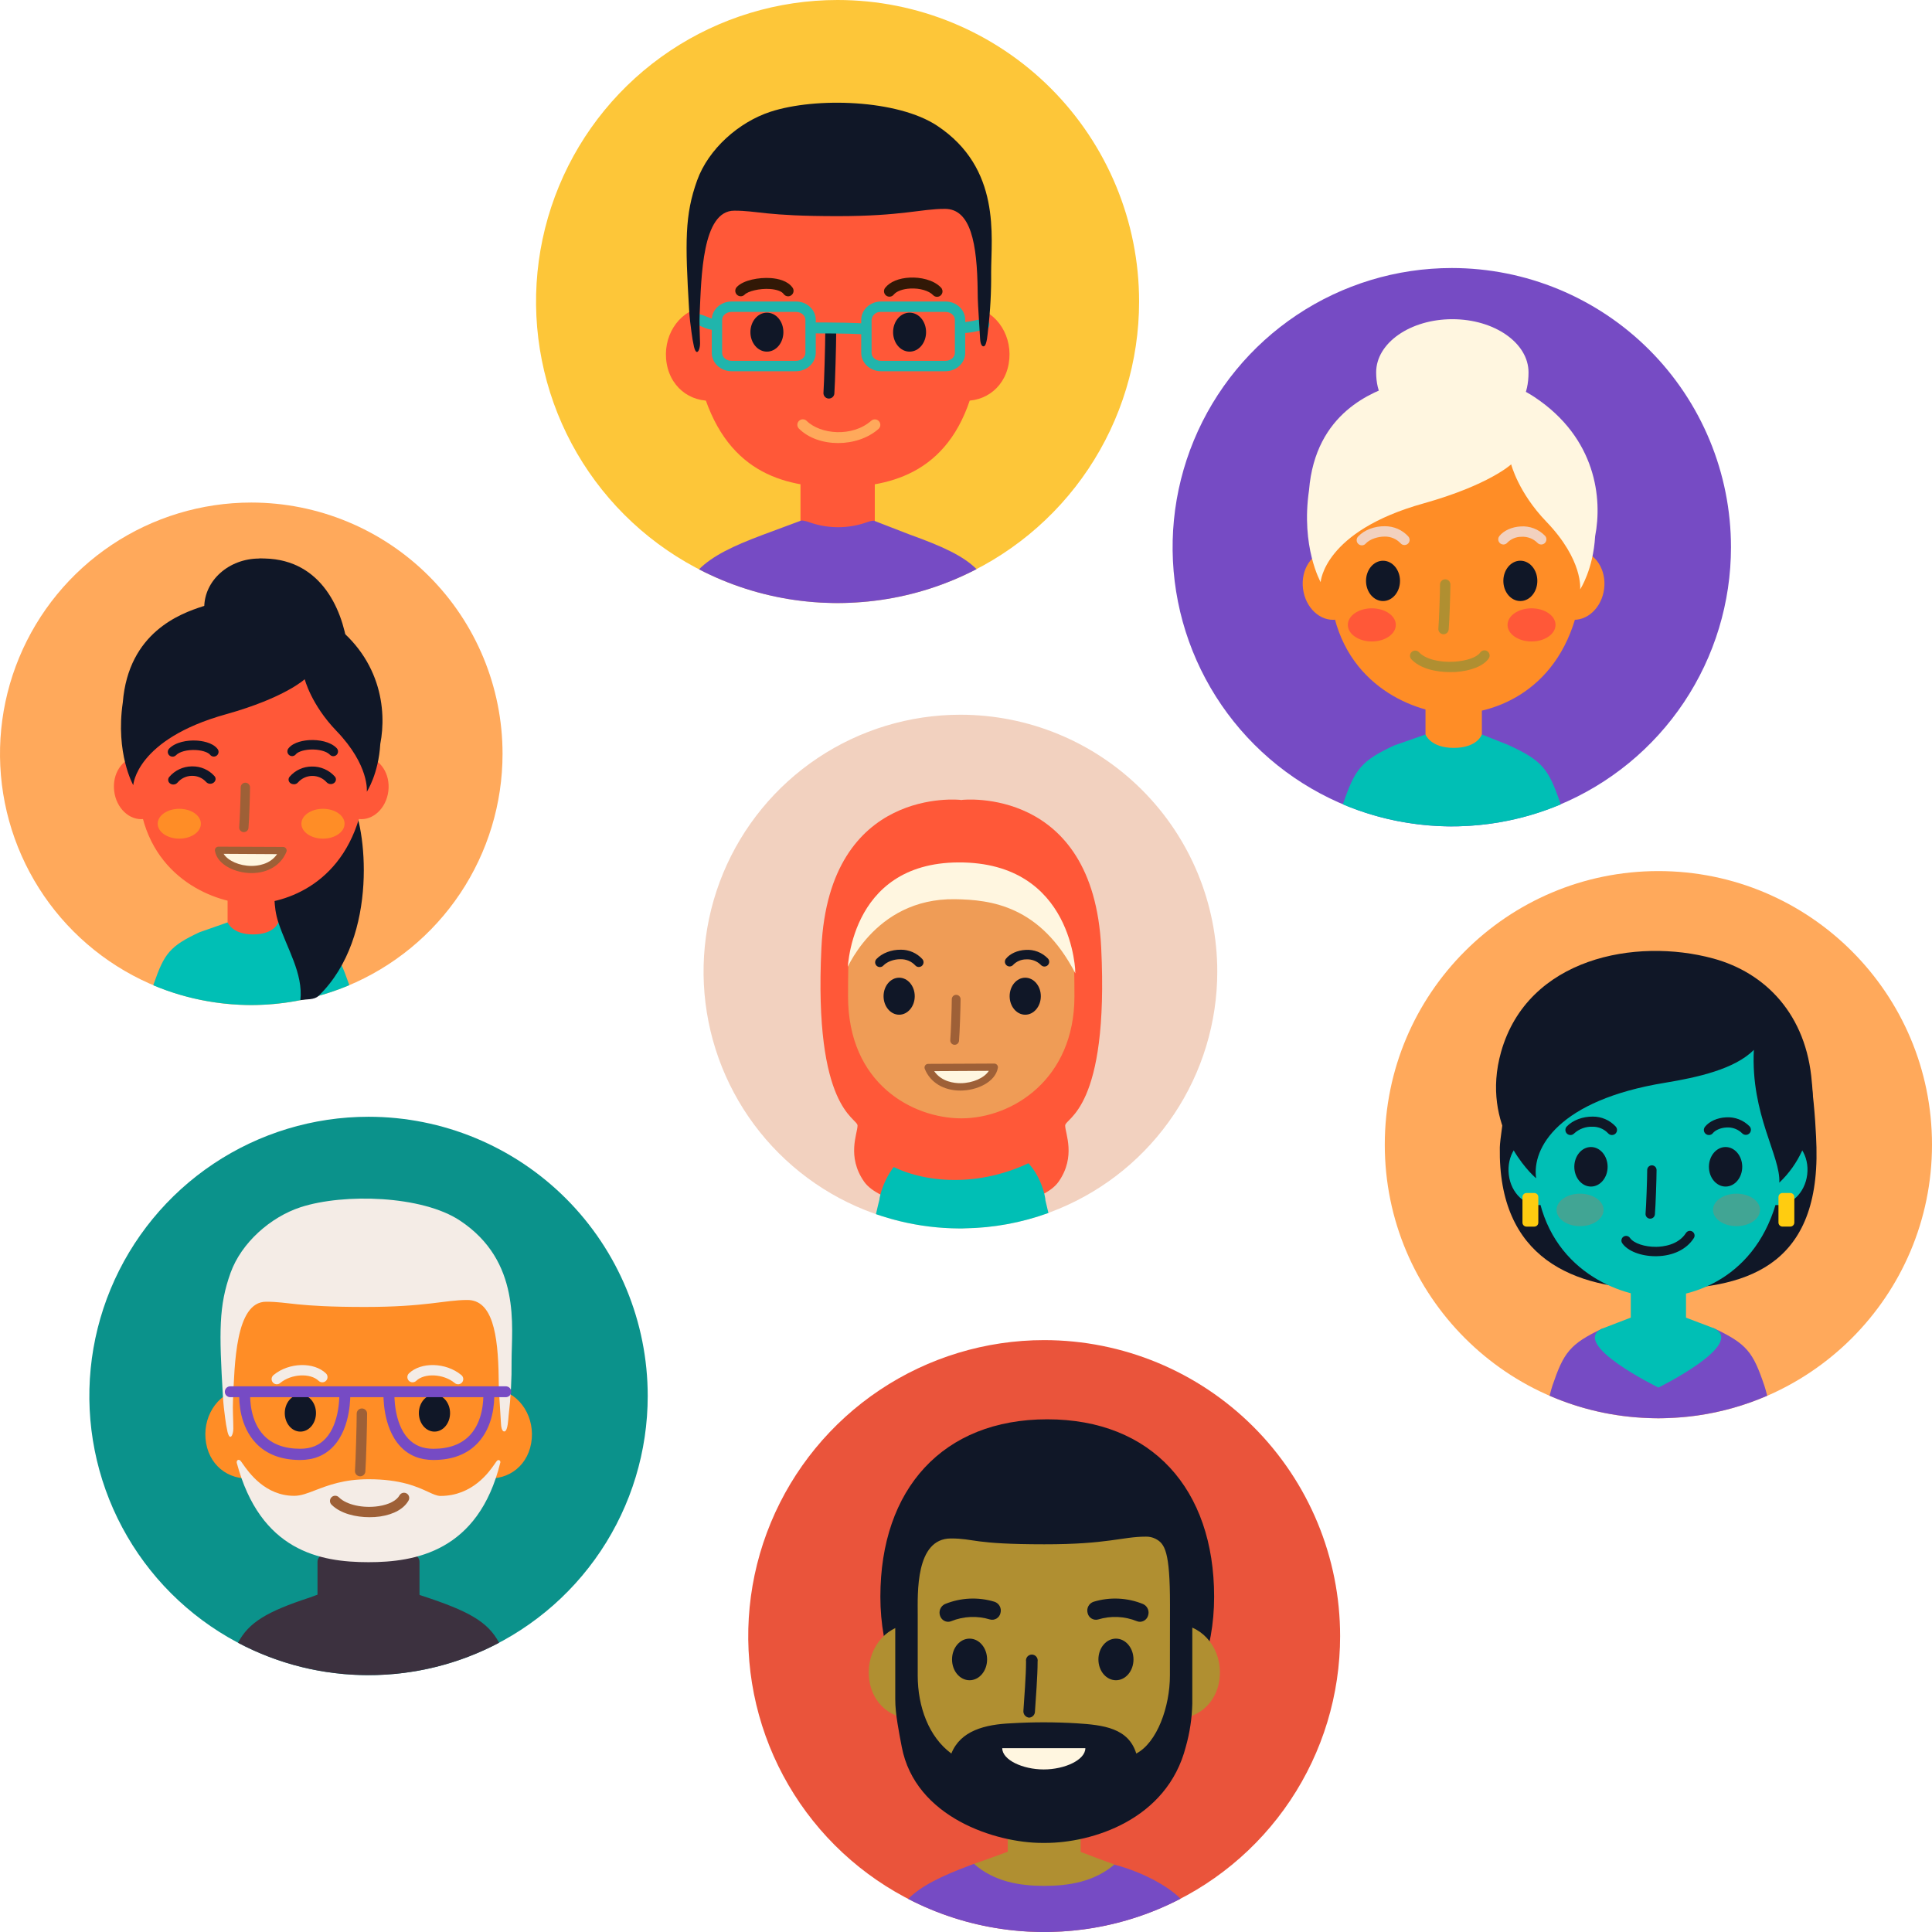
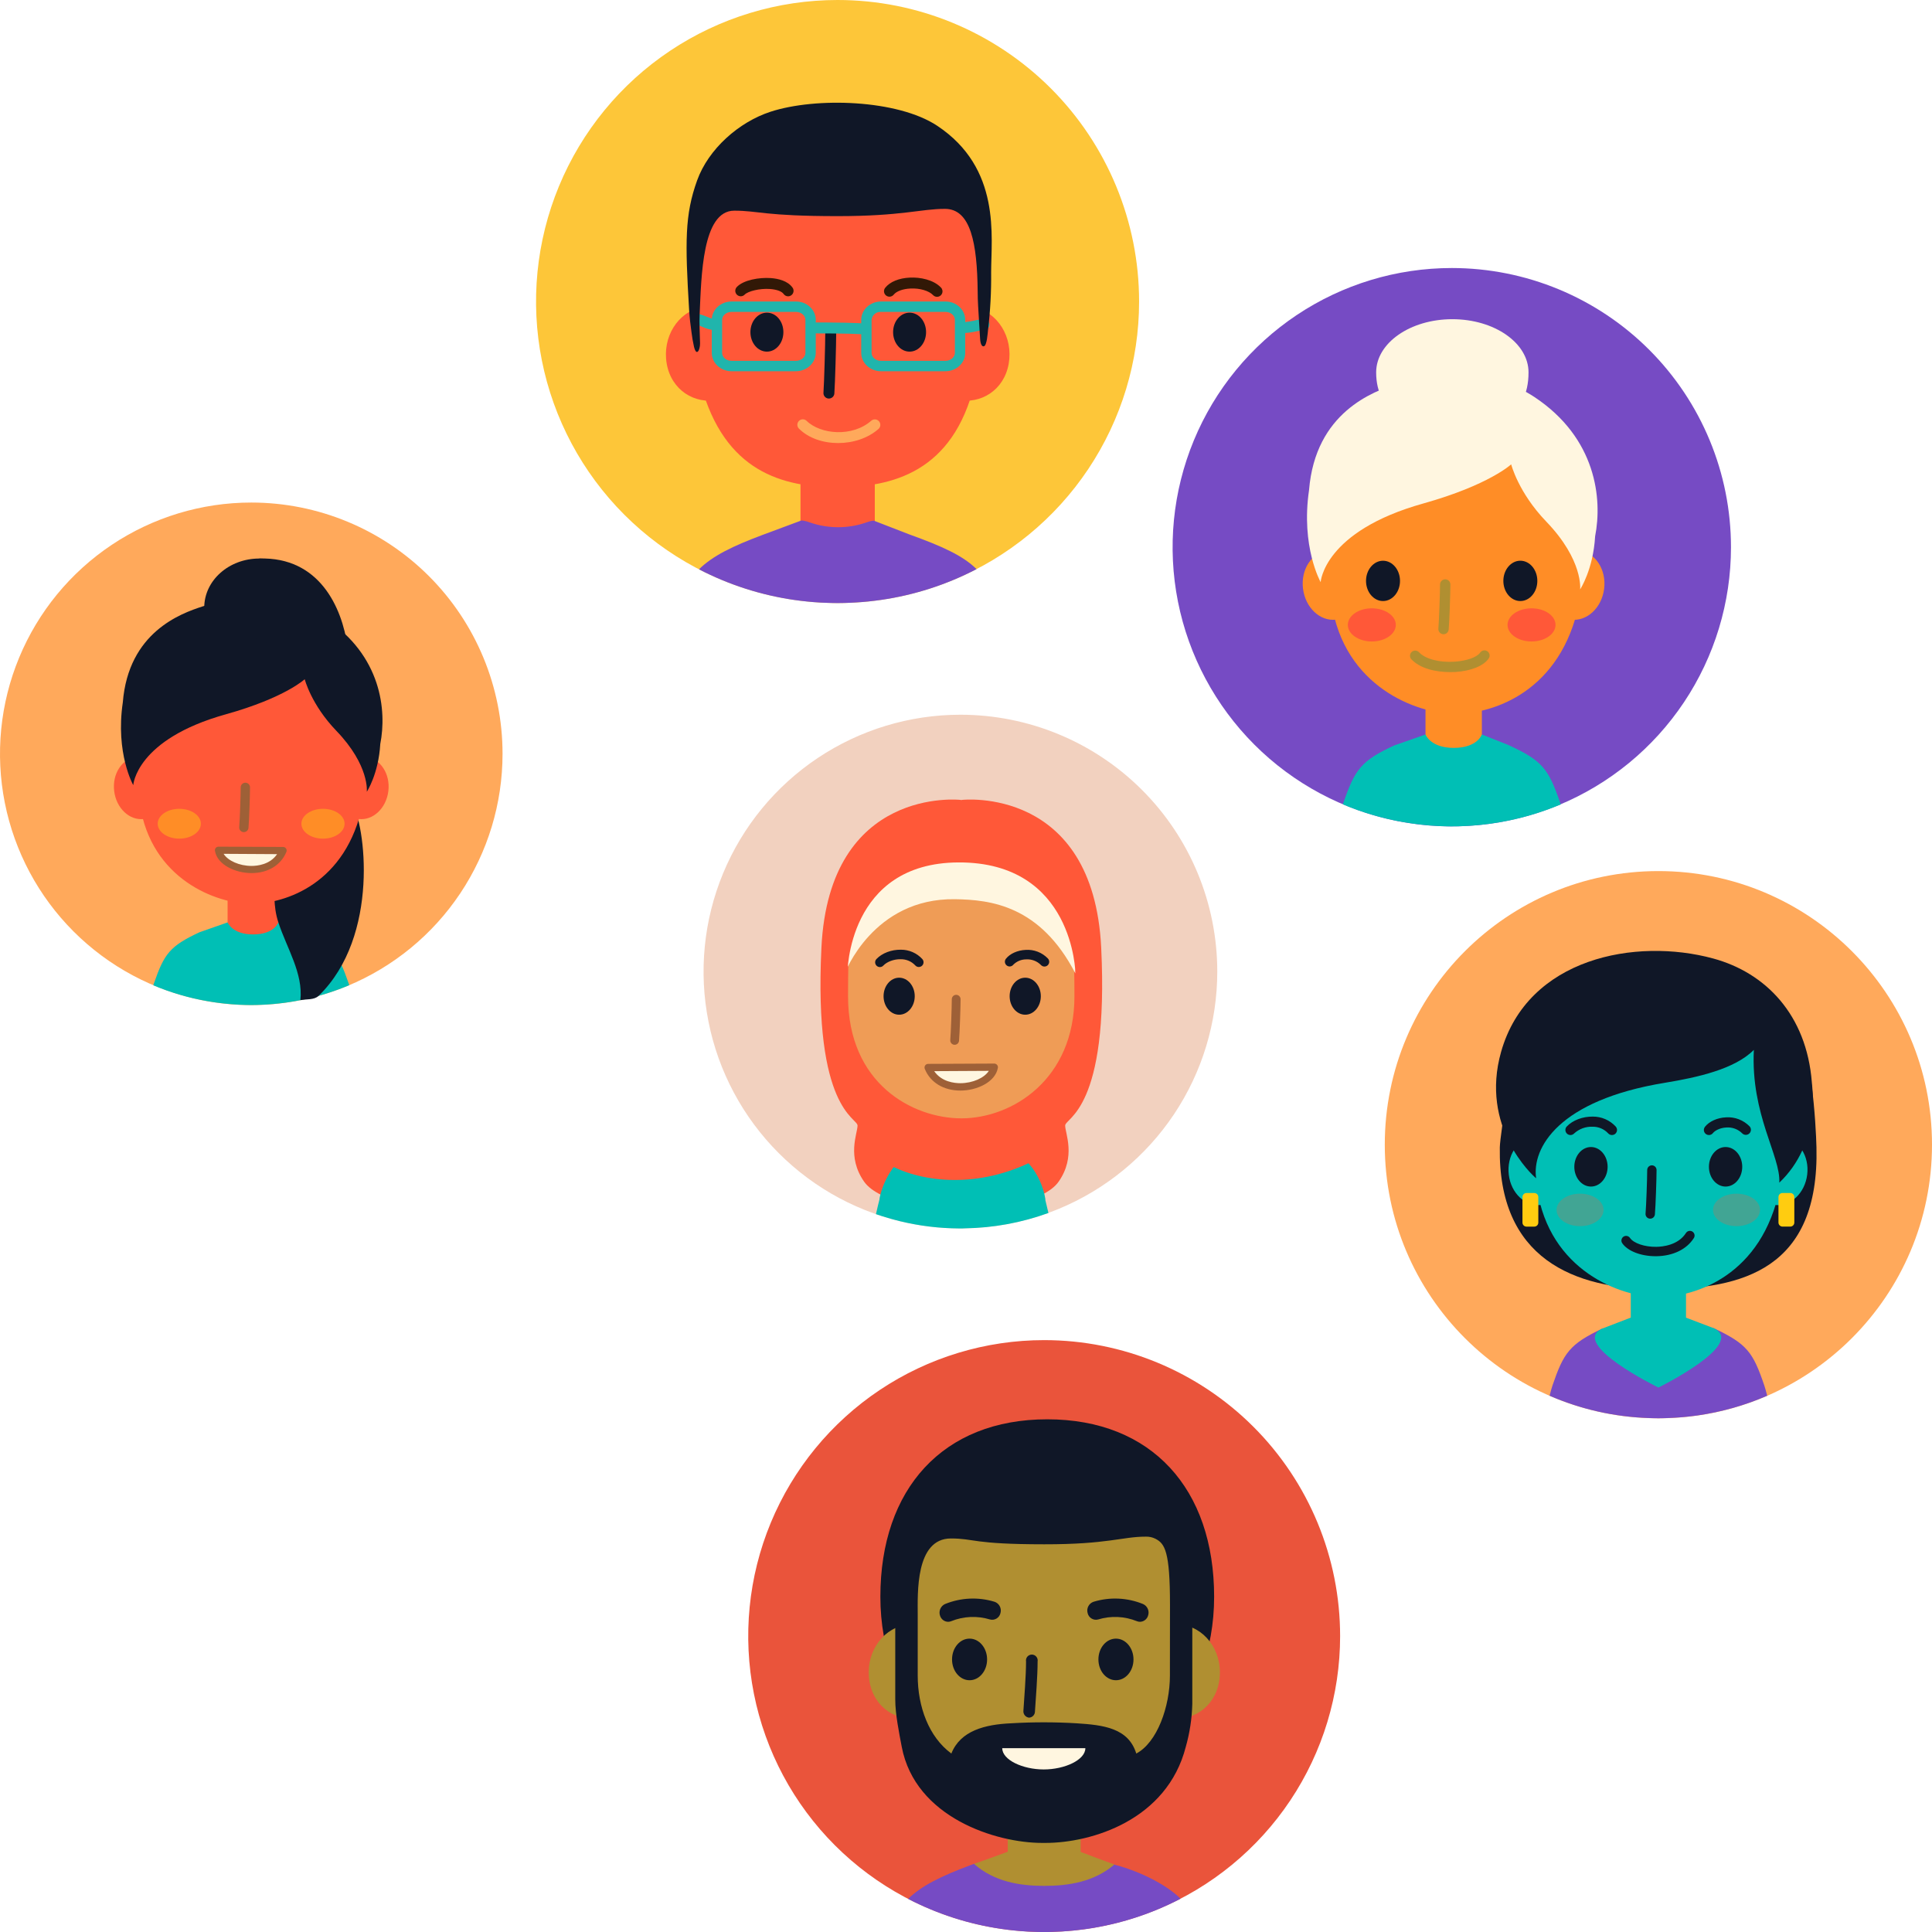
<svg xmlns="http://www.w3.org/2000/svg" width="173" height="173" viewBox="0 0 173 173" fill="none">
  <g clip-path="url(#clip0_1108_1421)">
    <path d="M120 146.5C120 151.741 118.446 156.865 115.534 161.223C112.622 165.581 108.483 168.977 103.641 170.983C98.799 172.989 93.471 173.513 88.33 172.491C83.19 171.468 78.468 168.944 74.762 165.238C71.056 161.532 68.532 156.81 67.509 151.67C66.487 146.529 67.011 141.201 69.017 136.359C71.023 131.517 74.419 127.378 78.777 124.466C83.135 121.554 88.259 120 93.5 120C100.528 120 107.269 122.792 112.238 127.762C117.208 132.731 120 139.472 120 146.5Z" fill="#EA543B" />
    <path d="M108.719 142.98C108.719 152.632 102.03 159.671 93.775 159.671C85.521 159.671 78.832 152.628 78.832 142.98C78.832 133.333 84.422 127.091 93.775 127.091C103.129 127.091 108.719 133.325 108.719 142.98Z" fill="#101727" />
    <path d="M90.238 161.33H96.768V169.323H90.238V161.33Z" fill="#B08F31" />
    <path d="M99.887 166.996C99.856 166.996 99.825 166.973 99.794 166.963C99.481 166.849 87.341 166.849 87.204 166.901L86.844 167.036C84.326 167.982 82.517 168.845 81.32 170.037C83.941 171.397 86.771 172.307 89.693 172.729C90.453 172.837 91.225 172.917 92.003 172.961L92.39 172.975C92.759 172.992 93.127 173.004 93.5 173.004C93.873 173.004 94.241 172.992 94.61 172.975L95.055 172.955C95.825 172.911 96.583 172.832 97.332 172.725C100.259 172.301 103.093 171.386 105.715 170.019C104.506 168.818 102.218 167.617 99.887 166.996Z" fill="#764BC4" />
    <path d="M101.368 149.042C100.954 151.415 102.356 153.39 104.511 153.816C106.666 154.243 108.749 152.957 109.165 150.583C109.581 148.208 108.176 145.941 106.022 145.517C103.869 145.092 101.782 146.668 101.368 149.042ZM85.661 149.042C86.075 151.415 84.671 153.39 82.516 153.816C80.361 154.243 78.278 152.957 77.862 150.583C77.446 148.208 78.852 145.941 81.005 145.517C83.158 145.092 85.243 146.668 85.661 149.042Z" fill="#B08F31" />
    <path d="M104.98 133.691C102.734 130.639 99.233 128.637 95.515 128.488H95.322V128.343L93.49 128.416L91.658 128.343V128.488H91.465C87.739 128.637 84.244 130.639 81.998 133.691C79.751 136.743 80.37 139.807 80.536 143.488C80.662 146.272 80.257 150.765 80.395 153.549C82.65 161.986 88.262 163.427 93.486 163.427C98.709 163.427 104.508 161.978 106.576 153.549C106.713 150.765 106.307 147.057 106.434 144.272C106.607 140.591 107.226 136.745 104.98 133.691ZM99.79 166.955C99.082 166.71 96.769 165.83 96.769 165.83C94.624 165.614 92.463 165.597 90.314 165.781C90.314 165.781 88.059 166.625 87.209 166.895C89.018 168.499 91.31 168.87 93.507 168.87C95.703 168.87 97.983 168.507 99.79 166.955Z" fill="#B08F31" />
    <path d="M88.389 148.593C88.389 149.628 87.687 150.456 86.819 150.456C85.952 150.456 85.25 149.628 85.25 148.593C85.25 147.558 85.952 146.73 86.819 146.73C87.687 146.73 88.389 147.564 88.389 148.593ZM101.498 148.593C101.498 149.628 100.794 150.456 99.926 150.456C99.059 150.456 98.357 149.628 98.357 148.593C98.357 147.558 99.061 146.73 99.926 146.73C100.792 146.73 101.498 147.564 101.498 148.593ZM92.163 153.804H92.126C91.98 153.783 91.849 153.706 91.758 153.591C91.668 153.475 91.626 153.329 91.641 153.183C91.709 152.129 91.877 150.046 91.877 148.777C91.864 148.702 91.867 148.624 91.886 148.549C91.906 148.475 91.942 148.406 91.991 148.347C92.041 148.288 92.102 148.24 92.172 148.208C92.242 148.175 92.318 148.158 92.395 148.158C92.472 148.158 92.548 148.175 92.617 148.208C92.687 148.24 92.749 148.288 92.798 148.347C92.847 148.406 92.883 148.475 92.903 148.549C92.923 148.624 92.926 148.702 92.912 148.777C92.912 150.094 92.745 152.168 92.674 153.268C92.671 153.405 92.617 153.536 92.522 153.635C92.428 153.734 92.299 153.794 92.163 153.804Z" fill="#101727" />
    <path d="M93.544 159.259C92.135 159.259 90.75 158.802 89.818 157.889C89.769 157.841 89.731 157.784 89.705 157.721C89.678 157.659 89.665 157.591 89.664 157.523C89.664 157.455 89.677 157.388 89.702 157.325C89.728 157.262 89.766 157.204 89.814 157.156C89.862 157.107 89.919 157.069 89.981 157.043C90.044 157.016 90.111 157.002 90.179 157.002C90.247 157.002 90.315 157.015 90.378 157.04C90.441 157.066 90.498 157.104 90.547 157.152C91.857 158.446 94.894 158.727 96.689 157.131C96.792 157.04 96.927 156.993 97.064 157.002C97.202 157.01 97.33 157.073 97.421 157.176C97.512 157.278 97.559 157.413 97.55 157.551C97.542 157.688 97.48 157.816 97.377 157.907C96.366 158.81 94.948 159.259 93.544 159.259Z" fill="#563217" />
    <path d="M84.904 145.223C84.744 145.221 84.589 145.17 84.46 145.076C84.331 144.982 84.234 144.85 84.183 144.699C84.108 144.499 84.111 144.279 84.191 144.082C84.271 143.884 84.423 143.725 84.616 143.635C86.027 143.058 87.593 142.985 89.051 143.428C89.253 143.495 89.421 143.637 89.521 143.825C89.621 144.013 89.645 144.233 89.587 144.438C89.566 144.539 89.524 144.634 89.464 144.718C89.405 144.802 89.329 144.873 89.242 144.927C89.154 144.981 89.056 145.017 88.954 145.032C88.853 145.047 88.749 145.042 88.649 145.015C87.507 144.667 86.28 144.721 85.173 145.169C85.088 145.204 84.996 145.222 84.904 145.223ZM102.083 145.223C102.241 145.219 102.394 145.167 102.521 145.073C102.649 144.979 102.744 144.849 102.794 144.699C102.869 144.5 102.867 144.279 102.787 144.082C102.706 143.884 102.554 143.724 102.361 143.635C100.95 143.058 99.384 142.985 97.926 143.428C97.724 143.495 97.556 143.637 97.456 143.825C97.356 144.013 97.332 144.233 97.39 144.438C97.412 144.539 97.453 144.634 97.513 144.718C97.572 144.802 97.648 144.873 97.736 144.927C97.823 144.981 97.921 145.017 98.023 145.032C98.124 145.047 98.228 145.042 98.328 145.015C99.47 144.666 100.697 144.721 101.804 145.169C101.893 145.205 101.988 145.224 102.083 145.223Z" fill="#101727" />
    <path d="M102.315 129.648C98.818 127.14 91.588 126.89 87.564 128.31C84.761 129.298 82.071 131.873 81.078 134.873C80.957 135.237 80.846 135.604 80.746 135.974C80.257 137.285 80.058 138.687 80.165 140.082C80.131 140.949 80.135 141.117 80.165 142.225V152.175C80.165 153.481 80.502 155.127 80.744 156.408C81.947 162.762 89.197 165.023 93.315 165.023H93.613C97.733 165.023 104.501 162.99 106.184 156.408C106.537 155.158 106.732 153.867 106.764 152.568V144.452C106.956 143.912 107.089 144.142 107.089 143.653C107.089 140.262 108.002 133.722 102.315 129.648ZM104.76 148.972V150.036C104.76 152.823 103.615 156.04 101.747 157.019C101.042 154.732 98.81 154.464 96.394 154.311C94.445 154.195 92.492 154.195 90.543 154.311C88.204 154.413 86.001 154.97 85.189 157.019C83.168 155.537 82.177 152.823 82.177 150.036V144.593C82.177 142.73 81.945 137.761 85.152 137.761C87.274 137.761 87.059 138.283 93.504 138.283C99.207 138.291 100.468 137.598 102.609 137.598C102.902 137.59 103.193 137.654 103.455 137.784C104.304 138.215 104.766 138.91 104.766 143.684L104.76 148.972Z" fill="#101727" />
    <path d="M97.187 156.541C97.187 157.593 95.34 158.444 93.46 158.444C91.58 158.444 89.746 157.593 89.746 156.541H97.187Z" fill="#FFF6E0" />
  </g>
  <g clip-path="url(#clip1_1108_1421)">
    <path d="M102 27C102 32.34 100.416 37.56 97.45 42C94.483 46.441 90.266 49.901 85.332 51.945C80.399 53.988 74.97 54.523 69.733 53.481C64.495 52.439 59.684 49.868 55.908 46.092C52.132 42.316 49.561 37.505 48.519 32.267C47.477 27.03 48.012 21.601 50.055 16.668C52.099 11.734 55.559 7.517 60 4.55C64.44 1.584 69.66 0 75 0C82.161 0 89.028 2.845 94.092 7.908C99.155 12.972 102 19.839 102 27Z" fill="#FDC639" />
    <path d="M71.68 42.109H78.333V50.254H71.68V42.109Z" fill="#FF5838" />
    <path d="M81.507 47.883L81.412 47.849C81.093 47.733 78.497 46.712 78.336 46.657C78.243 46.59 77.988 46.64 77.657 46.754C76.002 47.35 74.193 47.361 72.531 46.786C72.109 46.632 71.766 46.56 71.622 46.657C71.333 46.758 68.475 47.826 68.218 47.923C65.653 48.887 63.809 49.766 62.59 50.981C65.26 52.367 68.143 53.294 71.12 53.724C71.894 53.833 72.681 53.916 73.474 53.96L73.869 53.975C74.244 53.992 74.62 54.004 74.999 54.004C75.379 54.004 75.754 53.992 76.13 53.975L76.583 53.953C77.368 53.909 78.14 53.829 78.904 53.719C81.885 53.287 84.773 52.355 87.445 50.962C86.213 49.739 84.325 48.906 81.507 47.883Z" fill="#764BC4" />
    <path d="M82.528 31.031C82.106 33.402 83.517 35.379 85.671 35.805C87.825 36.231 89.906 34.944 90.324 32.571C90.742 30.198 89.335 27.93 87.181 27.508C85.028 27.087 82.943 28.658 82.528 31.031ZM67.501 31.031C67.922 33.402 66.511 35.379 64.356 35.805C62.2 36.231 60.12 34.944 59.702 32.571C59.285 30.198 60.692 27.93 62.845 27.508C64.999 27.087 67.083 28.658 67.501 31.031Z" fill="#FF5838" />
    <path d="M85.758 15.046C83.649 12.188 80.375 10.313 76.899 10.174H76.718V10.039L75.003 10.106L73.286 10.039V10.174H73.106C69.624 10.313 66.356 12.188 64.247 15.046C62.138 17.904 61.864 21.507 62.028 24.96C62.155 27.567 62.614 31.774 62.745 34.381C64.855 42.28 70.111 43.63 75.003 43.63C79.894 43.63 85.337 42.274 87.262 34.383C87.391 31.776 87.851 27.57 87.978 24.962C88.144 21.516 87.868 17.904 85.758 15.046Z" fill="#FF5838" />
    <path d="M70.148 29.742C70.148 30.706 69.49 31.487 68.672 31.487C67.853 31.487 67.195 30.706 67.195 29.742C67.195 28.778 67.853 27.998 68.672 27.998C69.49 27.998 70.148 28.77 70.148 29.742ZM82.925 29.742C82.925 30.706 82.267 31.487 81.448 31.487C80.63 31.487 79.972 30.706 79.972 29.742C79.972 28.778 80.63 27.998 81.448 27.998C82.267 27.998 82.925 28.77 82.925 29.742Z" fill="#101727" />
    <path d="M70.569 26.534C70.49 26.533 70.412 26.514 70.343 26.477C70.273 26.44 70.213 26.387 70.168 26.323C70.004 26.089 69.55 25.922 68.957 25.878C67.993 25.808 66.964 26.089 66.685 26.378C66.641 26.424 66.588 26.462 66.529 26.488C66.47 26.514 66.407 26.529 66.343 26.53C66.278 26.532 66.214 26.521 66.154 26.498C66.094 26.475 66.039 26.44 65.993 26.396C65.946 26.351 65.908 26.298 65.882 26.239C65.856 26.181 65.842 26.117 65.84 26.053C65.838 25.989 65.849 25.925 65.873 25.864C65.895 25.804 65.93 25.749 65.975 25.703C66.565 25.07 67.989 24.825 69.029 24.901C69.662 24.948 70.529 25.135 70.97 25.758C71.007 25.81 71.033 25.87 71.047 25.933C71.062 25.995 71.063 26.06 71.052 26.124C71.041 26.187 71.018 26.248 70.984 26.302C70.949 26.357 70.904 26.404 70.851 26.441C70.769 26.501 70.67 26.533 70.569 26.534ZM83.906 26.578C83.84 26.578 83.775 26.565 83.714 26.539C83.653 26.512 83.598 26.474 83.552 26.426C83.181 26.036 82.367 25.794 81.527 25.836C80.85 25.865 80.274 26.076 80.027 26.384C79.946 26.485 79.828 26.549 79.7 26.564C79.571 26.578 79.442 26.541 79.341 26.46C79.24 26.38 79.175 26.262 79.16 26.134C79.145 26.005 79.181 25.876 79.261 25.774C79.683 25.235 80.502 24.899 81.485 24.857C82.377 24.817 83.577 25.032 84.261 25.751C84.327 25.821 84.371 25.908 84.388 26.002C84.405 26.096 84.394 26.194 84.356 26.282C84.318 26.37 84.256 26.445 84.176 26.497C84.096 26.55 84.002 26.578 83.906 26.578Z" fill="#321806" />
    <path d="M74.223 35.688H74.187C74.123 35.684 74.061 35.666 74.003 35.637C73.946 35.608 73.894 35.568 73.853 35.519C73.811 35.471 73.779 35.414 73.759 35.353C73.739 35.292 73.731 35.227 73.736 35.163C73.799 34.282 73.898 30.816 73.898 29.755C73.898 29.625 73.95 29.5 74.041 29.409C74.133 29.317 74.258 29.265 74.388 29.265C74.517 29.265 74.642 29.317 74.734 29.409C74.825 29.5 74.877 29.625 74.877 29.755C74.877 30.856 74.778 34.315 74.712 35.239C74.702 35.362 74.646 35.476 74.555 35.559C74.465 35.642 74.346 35.688 74.223 35.688Z" fill="#101727" />
    <path d="M75.052 39.673C73.719 39.673 72.409 39.251 71.536 38.376C71.447 38.284 71.398 38.161 71.398 38.033C71.399 37.905 71.45 37.783 71.54 37.692C71.629 37.601 71.751 37.549 71.879 37.547C72.007 37.544 72.13 37.592 72.223 37.68C73.464 38.905 76.33 39.171 78.031 37.661C78.129 37.582 78.254 37.544 78.379 37.555C78.505 37.566 78.621 37.624 78.705 37.718C78.789 37.812 78.833 37.935 78.829 38.061C78.825 38.187 78.772 38.306 78.682 38.395C77.721 39.249 76.375 39.673 75.052 39.673Z" fill="#FFA95B" />
    <path d="M71.267 33.242H65.506C64.528 33.242 63.734 32.503 63.734 31.596V28.643C63.734 27.736 64.528 26.998 65.506 26.998H71.275C72.252 26.998 73.047 27.736 73.047 28.643V31.596C73.039 32.503 72.244 33.242 71.267 33.242ZM65.506 27.93C65.042 27.93 64.662 28.251 64.662 28.645V31.598C64.662 31.991 65.04 32.311 65.506 32.311H71.275C71.74 32.311 72.119 31.991 72.119 31.598V28.645C72.119 28.251 71.742 27.93 71.275 27.93H65.506ZM84.662 33.242H78.89C77.914 33.242 77.118 32.503 77.118 31.596V28.643C77.118 27.736 77.914 26.998 78.89 26.998H84.662C85.638 26.998 86.431 27.736 86.431 28.643V31.596C86.431 32.503 85.638 33.242 84.662 33.242ZM78.89 27.93C78.684 27.914 78.479 27.98 78.321 28.114C78.163 28.248 78.064 28.439 78.046 28.645V31.598C78.046 31.991 78.422 32.311 78.89 32.311H84.662C85.123 32.311 85.505 31.991 85.505 31.598V28.645C85.505 28.251 85.128 27.93 84.662 27.93H78.89Z" fill="#20B5AC" />
    <path d="M77.43 29.953C77.394 29.957 77.358 29.957 77.322 29.953C77.096 29.902 75.556 29.852 72.626 29.852V28.873C74.632 28.873 77.113 28.894 77.552 29C77.668 29.029 77.769 29.099 77.837 29.197C77.905 29.296 77.934 29.415 77.921 29.534C77.907 29.652 77.85 29.762 77.761 29.842C77.672 29.922 77.557 29.967 77.438 29.968L77.43 29.953ZM86.38 29.82C86.261 29.834 86.141 29.816 86.031 29.768C85.922 29.72 85.827 29.643 85.757 29.546C85.698 29.456 85.67 29.348 85.678 29.24C85.686 29.132 85.729 29.03 85.802 28.949C85.874 28.869 85.971 28.815 86.078 28.795C86.184 28.776 86.294 28.792 86.39 28.841C86.674 28.814 86.956 28.769 87.234 28.709C87.527 28.634 87.826 28.592 88.128 28.582C88.258 28.586 88.381 28.641 88.47 28.736C88.559 28.83 88.607 28.956 88.603 29.086C88.599 29.216 88.544 29.339 88.449 29.428C88.355 29.517 88.228 29.565 88.099 29.561C87.871 29.585 87.644 29.622 87.419 29.671C87.078 29.749 86.73 29.799 86.38 29.82ZM64.012 29.567C63.63 29.539 63.256 29.439 62.911 29.272C62.712 29.181 62.505 29.111 62.293 29.061C62.229 29.052 62.168 29.03 62.113 28.997C62.058 28.964 62.01 28.92 61.971 28.868C61.933 28.817 61.905 28.758 61.89 28.696C61.874 28.633 61.871 28.569 61.88 28.505C61.89 28.442 61.911 28.38 61.945 28.325C61.978 28.27 62.021 28.222 62.073 28.184C62.124 28.145 62.183 28.118 62.245 28.102C62.308 28.087 62.373 28.083 62.436 28.093C62.727 28.149 63.01 28.238 63.28 28.358C63.554 28.468 63.894 28.605 64.052 28.582C64.115 28.573 64.18 28.576 64.243 28.591C64.305 28.607 64.364 28.634 64.415 28.672C64.467 28.711 64.511 28.759 64.544 28.814C64.577 28.869 64.599 28.93 64.609 28.993C64.618 29.057 64.615 29.122 64.6 29.184C64.584 29.247 64.557 29.305 64.518 29.357C64.48 29.409 64.432 29.452 64.377 29.486C64.322 29.519 64.261 29.541 64.197 29.55C64.136 29.561 64.074 29.567 64.012 29.567Z" fill="#20B5AC" />
    <path d="M62.65 28.086C62.808 24.804 62.861 18.864 65.749 18.864C67.896 18.864 68.48 19.354 75.002 19.354C80.774 19.354 82.451 18.702 84.611 18.702C86.931 18.702 87.498 21.794 87.545 26.085C87.545 26.968 87.614 27.854 87.665 28.736C87.695 29.253 87.733 29.77 87.76 30.289C87.77 30.5 87.823 31.063 88.1 31.008C88.376 30.953 88.441 29.81 88.473 29.567C88.677 27.845 88.77 26.112 88.751 24.378C88.751 21.199 89.673 15.076 83.919 11.26C80.379 8.912 73.064 8.678 68.991 10.007C66.154 10.933 63.435 13.344 62.424 16.154C61.313 19.238 61.342 21.649 61.707 27.755C61.747 28.42 61.825 29.082 61.918 29.738C61.971 30.18 62.046 30.618 62.144 31.052C62.374 31.987 62.696 31.32 62.686 30.738C62.669 29.854 62.608 28.974 62.65 28.086Z" fill="#101727" />
    <path d="M81.412 47.843C80.951 47.674 80.47 47.501 79.957 47.32C80.472 47.501 80.951 47.672 81.412 47.843Z" fill="#59772A" />
  </g>
  <g clip-path="url(#clip2_1108_1421)">
    <path d="M58 125C58 129.945 56.534 134.778 53.787 138.889C51.04 143 47.135 146.205 42.567 148.097C37.999 149.989 32.972 150.484 28.123 149.52C23.273 148.555 18.819 146.174 15.322 142.678C11.826 139.181 9.445 134.727 8.48 129.877C7.516 125.028 8.011 120.001 9.903 115.433C11.795 110.865 14.999 106.96 19.111 104.213C23.222 101.466 28.055 100 33 100C39.63 100 45.989 102.634 50.678 107.322C55.366 112.011 58 118.37 58 125Z" fill="#0B928B" />
    <path d="M40.152 127.768C39.761 130.022 41.093 131.9 43.14 132.307C45.187 132.713 47.169 131.488 47.564 129.233C47.958 126.977 46.624 124.82 44.577 124.414C42.531 124.008 40.548 125.512 40.152 127.768ZM25.868 127.768C26.259 130.022 24.927 131.9 22.88 132.307C20.833 132.713 18.853 131.488 18.456 129.233C18.06 126.977 19.398 124.82 21.443 124.414C23.488 124.008 25.472 125.512 25.868 127.768Z" fill="#FF8D26" />
    <path d="M43.225 112.572C41.227 109.857 38.11 108.08 34.799 107.941H34.629V107.811L32.998 107.871L31.371 107.812V107.943H31.201C27.881 108.076 24.774 109.859 22.776 112.574C20.777 115.289 20.51 118.715 20.666 121.994C20.785 124.471 21.225 128.471 21.348 130.947C23.356 138.457 28.35 139.736 32.998 139.736C37.647 139.736 42.811 138.453 44.651 130.947C44.774 128.471 45.213 124.471 45.332 121.994C45.498 118.713 45.225 115.289 43.225 112.572Z" fill="#FF8D26" />
    <path d="M29.938 138.342H36.062V145.842H29.938V138.342Z" fill="#FFA95B" />
    <path d="M28.875 123.777C28.812 123.78 28.75 123.77 28.691 123.747C28.632 123.725 28.579 123.69 28.534 123.647C27.789 122.928 26.092 123.018 25.104 123.828C25.057 123.872 25.002 123.906 24.942 123.927C24.882 123.949 24.818 123.958 24.755 123.954C24.691 123.949 24.629 123.932 24.572 123.903C24.515 123.874 24.465 123.833 24.425 123.783C24.384 123.734 24.355 123.677 24.338 123.615C24.32 123.554 24.316 123.489 24.325 123.426C24.333 123.363 24.355 123.302 24.388 123.248C24.422 123.193 24.466 123.146 24.518 123.109C25.885 121.992 28.104 121.938 29.186 122.979C29.23 123.021 29.265 123.072 29.29 123.128C29.314 123.184 29.327 123.244 29.328 123.305C29.329 123.366 29.318 123.427 29.296 123.484C29.273 123.541 29.24 123.593 29.198 123.637C29.156 123.68 29.106 123.715 29.05 123.739C28.995 123.763 28.936 123.776 28.875 123.777Z" fill="#F4ECE6" />
    <path d="M32.259 132.195H32.218C32.095 132.186 31.98 132.129 31.899 132.036C31.818 131.942 31.778 131.821 31.786 131.697C31.847 130.859 31.941 127.565 31.941 126.557C31.948 126.438 32.001 126.327 32.087 126.246C32.174 126.165 32.288 126.12 32.406 126.12C32.525 126.12 32.639 126.165 32.726 126.246C32.812 126.327 32.865 126.438 32.872 126.557C32.872 127.51 32.784 130.832 32.716 131.764C32.708 131.88 32.656 131.989 32.572 132.069C32.487 132.148 32.375 132.194 32.259 132.195Z" fill="#9E6037" />
    <path d="M37.565 142.887C37.565 143.052 37.499 143.211 37.381 143.329C37.264 143.446 37.105 143.512 36.94 143.512H29.055C28.889 143.512 28.73 143.446 28.613 143.329C28.495 143.211 28.43 143.052 28.43 142.887V139.844C28.43 139.678 28.495 139.519 28.613 139.402C28.73 139.285 28.889 139.219 29.055 139.219C29.055 139.219 30.176 139.729 32.883 139.729C35.59 139.729 36.94 139.219 36.94 139.219C37.105 139.219 37.264 139.285 37.381 139.402C37.499 139.519 37.565 139.678 37.565 139.844V142.887Z" fill="#3C313F" />
    <path d="M32.914 144.775C30.837 144.775 29.203 144.254 28.533 143.381C28.514 143.356 28.5 143.328 28.492 143.298C28.484 143.268 28.482 143.236 28.486 143.206C28.491 143.175 28.501 143.145 28.517 143.118C28.532 143.091 28.553 143.068 28.578 143.049C28.602 143.03 28.631 143.016 28.661 143.008C28.691 143 28.722 142.998 28.753 143.003C28.784 143.007 28.814 143.017 28.84 143.033C28.867 143.048 28.891 143.069 28.91 143.094C29.48 143.838 31.013 144.303 32.914 144.303C35.894 144.303 36.82 143.643 37.072 143.086C37.098 143.029 37.145 142.984 37.204 142.962C37.263 142.94 37.328 142.942 37.385 142.968C37.443 142.994 37.487 143.041 37.509 143.1C37.532 143.159 37.529 143.224 37.504 143.281C37.047 144.287 35.541 144.775 32.914 144.775Z" fill="black" />
    <path d="M33.002 150C37.076 150.004 41.09 149.008 44.69 147.1C43.697 145.227 41.986 144.26 37.772 142.887C33.773 141.486 32.412 141.274 27.758 143.043C23.852 144.318 22.266 145.297 21.312 147.102C24.913 149.011 28.927 150.006 33.002 150Z" fill="#3C313F" />
-     <path d="M44.761 130.793C44.73 130.76 44.687 130.741 44.642 130.74C44.535 130.74 44.488 130.809 44.314 131.061C43.822 131.777 42.326 133.953 39.443 133.953C39.13 133.953 38.794 133.799 38.33 133.584C37.353 133.135 35.884 132.457 33.002 132.457C30.785 132.457 29.382 133.004 28.255 133.434C27.521 133.719 26.943 133.943 26.343 133.943C23.752 133.943 22.291 131.867 21.742 131.086C21.546 130.797 21.484 130.719 21.371 130.719C21.324 130.72 21.28 130.739 21.248 130.771C21.228 130.795 21.213 130.823 21.205 130.852C21.196 130.882 21.193 130.913 21.197 130.943C21.196 130.954 21.196 130.966 21.197 130.977C23.308 138.871 28.619 139.885 32.998 139.885C37.129 139.885 42.843 138.961 44.806 130.943C44.811 130.889 44.794 130.836 44.761 130.793Z" fill="#F4ECE6" />
    <path d="M33.082 135.857C31.869 135.857 30.504 135.541 29.703 134.75C29.656 134.708 29.618 134.657 29.591 134.599C29.564 134.542 29.549 134.479 29.547 134.416C29.545 134.353 29.556 134.289 29.579 134.23C29.602 134.171 29.637 134.118 29.682 134.073C29.727 134.028 29.78 133.992 29.839 133.968C29.898 133.945 29.961 133.933 30.024 133.935C30.088 133.936 30.15 133.95 30.208 133.977C30.265 134.003 30.317 134.041 30.36 134.088C31.028 134.748 32.508 135.078 33.899 134.869C34.823 134.729 35.526 134.365 35.778 133.893C35.84 133.79 35.938 133.715 36.053 133.684C36.169 133.652 36.292 133.666 36.397 133.722C36.503 133.778 36.583 133.873 36.62 133.987C36.658 134.1 36.651 134.224 36.6 134.332C36.198 135.084 35.287 135.604 34.037 135.793C33.721 135.838 33.402 135.86 33.082 135.857Z" fill="#9E6037" />
-     <path d="M20.863 125.379C21.014 122.24 21.059 116.563 23.826 116.563C25.879 116.563 26.436 117.031 32.67 117.031C38.188 117.031 39.791 116.406 41.85 116.406C44.063 116.406 44.611 119.363 44.654 123.465C44.654 124.309 44.721 125.156 44.77 126.004C44.799 126.498 44.834 126.992 44.86 127.486C44.869 127.682 44.922 128.227 45.186 128.176C45.479 128.117 45.514 127.029 45.541 126.797C45.738 125.151 45.827 123.495 45.809 121.838C45.809 118.799 46.69 112.945 41.188 109.297C37.811 107.051 30.819 106.836 26.924 108.096C24.211 108.984 21.613 111.287 20.647 113.971C19.586 116.92 19.613 119.225 19.963 125.064C20 125.697 20.074 126.332 20.158 126.959C20.208 127.381 20.28 127.8 20.373 128.215C20.594 129.107 20.902 128.471 20.893 127.914C20.891 127.066 20.822 126.227 20.863 125.379Z" fill="#F4ECE6" />
    <path d="M28.295 126.535C28.295 127.451 27.67 128.193 26.898 128.193C26.127 128.193 25.5 127.451 25.5 126.535C25.5 125.619 26.127 124.877 26.898 124.877C27.67 124.877 28.295 125.619 28.295 126.535Z" fill="#101727" />
    <path d="M36.927 123.777C36.99 123.78 37.053 123.77 37.112 123.747C37.171 123.725 37.225 123.691 37.27 123.647C38.015 122.928 39.712 123.018 40.7 123.828C40.747 123.872 40.802 123.906 40.862 123.927C40.922 123.949 40.986 123.958 41.049 123.954C41.113 123.949 41.175 123.932 41.232 123.903C41.289 123.874 41.339 123.833 41.379 123.783C41.419 123.734 41.449 123.677 41.466 123.615C41.484 123.554 41.488 123.489 41.479 123.426C41.471 123.363 41.449 123.302 41.416 123.248C41.382 123.193 41.338 123.146 41.286 123.109C39.919 121.992 37.702 121.938 36.618 122.979C36.574 123.021 36.539 123.072 36.515 123.128C36.49 123.184 36.477 123.244 36.477 123.306C36.476 123.367 36.487 123.427 36.51 123.484C36.532 123.541 36.566 123.593 36.608 123.637C36.692 123.724 36.806 123.775 36.927 123.777Z" fill="#F4ECE6" />
    <path d="M37.508 126.535C37.508 127.451 38.133 128.193 38.904 128.193C39.676 128.193 40.301 127.451 40.301 126.535C40.301 125.619 39.676 124.877 38.904 124.877C38.133 124.877 37.508 125.619 37.508 126.535Z" fill="#101727" />
    <path d="M45.289 125.111H20.621C20.492 125.111 20.367 125.06 20.276 124.968C20.184 124.877 20.133 124.753 20.133 124.623C20.133 124.494 20.184 124.369 20.276 124.278C20.367 124.186 20.492 124.135 20.621 124.135H45.289C45.419 124.135 45.543 124.186 45.634 124.278C45.726 124.369 45.777 124.494 45.777 124.623C45.777 124.753 45.726 124.877 45.634 124.968C45.543 125.06 45.419 125.111 45.289 125.111Z" fill="#764BC4" />
    <path d="M38.81 130.733C37.599 130.733 36.603 130.324 35.847 129.516C34.236 127.791 34.336 124.871 34.34 124.746C34.34 124.681 34.355 124.616 34.381 124.557C34.407 124.497 34.445 124.443 34.493 124.398C34.54 124.353 34.596 124.319 34.658 124.296C34.719 124.273 34.784 124.263 34.849 124.266C34.981 124.274 35.103 124.333 35.191 124.431C35.279 124.529 35.325 124.658 35.318 124.789C35.318 124.815 35.234 127.412 36.556 128.824C37.129 129.434 37.865 129.731 38.81 129.731C40.215 129.731 41.31 129.324 42.066 128.525C43.26 127.262 43.295 125.342 43.279 124.783C43.275 124.654 43.322 124.528 43.411 124.433C43.5 124.339 43.622 124.284 43.752 124.279C43.881 124.275 44.007 124.323 44.102 124.411C44.196 124.5 44.251 124.623 44.256 124.752C44.283 125.596 44.189 127.719 42.769 129.225C41.822 130.227 40.49 130.733 38.81 130.733ZM26.884 130.734C25.195 130.734 23.859 130.225 22.908 129.219C21.488 127.715 21.394 125.594 21.422 124.752C21.426 124.621 21.481 124.498 21.575 124.407C21.669 124.316 21.795 124.266 21.925 124.266C21.991 124.268 22.055 124.284 22.114 124.311C22.173 124.338 22.227 124.377 22.271 124.426C22.315 124.474 22.349 124.53 22.371 124.591C22.393 124.653 22.403 124.718 22.4 124.783C22.383 125.34 22.42 127.256 23.613 128.52C24.371 129.322 25.47 129.729 26.884 129.729C27.834 129.729 28.574 129.432 29.148 128.82C30.47 127.408 30.386 124.815 30.386 124.789C30.38 124.658 30.426 124.529 30.513 124.431C30.601 124.333 30.724 124.274 30.855 124.266C30.921 124.263 30.986 124.273 31.047 124.295C31.108 124.318 31.165 124.353 31.212 124.398C31.26 124.442 31.298 124.496 31.324 124.556C31.35 124.616 31.364 124.681 31.365 124.746C31.365 124.869 31.47 127.787 29.857 129.512C29.095 130.324 28.099 130.734 26.884 130.734Z" fill="#764BC4" />
  </g>
  <g clip-path="url(#clip3_1108_1421)">
    <path d="M148.5 127C162.031 127 173 116.031 173 102.5C173 88.969 162.031 78 148.5 78C134.969 78 124 88.969 124 102.5C124 116.031 134.969 127 148.5 127Z" fill="#FFA95B" />
    <path d="M134.3 102.745C134.139 112.671 140.88 115.447 148.477 115.447C156.074 115.447 162.911 113.619 162.655 102.745C162.609 100.787 162.203 93.157 160.549 91.686C154.503 86.326 140.164 87.107 136.313 92.227C135.638 93.121 134.319 101.581 134.3 102.745Z" fill="#101727" />
    <path d="M146.027 114.645H150.973V125.061H146.027V114.645Z" fill="#00BFB5" />
    <path d="M157.988 124.075C156.968 121.067 156.44 120.341 153.452 118.93C153.452 118.93 148.985 120.399 148.458 120.559C147.932 120.399 143.459 118.976 143.459 118.976C140.549 120.364 140.013 121.139 139.012 124.075C138.945 124.276 138.857 124.588 138.758 124.981C141.55 126.194 144.546 126.871 147.589 126.977C147.892 126.987 148.194 127 148.5 127C148.778 127 149.052 126.989 149.327 126.979C150.218 126.95 151.107 126.874 151.99 126.749C154.144 126.442 156.247 125.847 158.243 124.981C158.143 124.588 158.055 124.276 157.988 124.075Z" fill="#764BC4" />
    <path d="M153.453 118.93L150.965 117.987C150.965 117.987 148.976 118.84 148.449 119.001C147.923 118.84 146.019 117.987 146.019 117.987L143.45 118.976C140.55 120.364 148.501 124.248 148.501 124.248C148.501 124.248 156.441 120.341 153.453 118.93ZM140.141 104.56C140.347 106.229 139.384 107.724 137.991 107.896C136.598 108.068 135.294 106.855 135.103 105.18C134.911 103.505 135.857 102.018 137.252 101.844C138.648 101.669 139.934 102.883 140.141 104.56ZM156.778 104.56C156.571 106.229 157.532 107.724 158.927 107.896C160.322 108.068 161.618 106.855 161.825 105.184C162.032 103.513 161.059 102.022 159.675 101.847C158.292 101.673 156.984 102.883 156.778 104.56Z" fill="#00BFB5" />
    <path d="M157.888 91.083C155.838 88.179 153.734 88.089 150.342 87.953H146.656C143.264 88.095 141.161 88.185 139.113 91.088C137.064 93.992 137.838 94.75 138 98.258C138.123 100.907 136.538 99.049 137.635 106.418C138.732 113.787 145.13 116.147 148.499 116.147C151.868 116.147 157.786 114.17 159.363 106.412C160.941 98.655 158.875 100.902 158.998 98.253C159.159 94.744 159.936 93.99 157.888 91.083Z" fill="#00BFB5" />
    <path d="M147.767 109.124H147.733C147.678 109.12 147.624 109.105 147.575 109.08C147.525 109.054 147.482 109.019 147.446 108.977C147.411 108.935 147.384 108.885 147.367 108.833C147.351 108.78 147.345 108.724 147.35 108.669C147.408 108.033 147.498 105.534 147.498 104.768C147.498 104.657 147.542 104.55 147.62 104.472C147.699 104.393 147.806 104.349 147.917 104.349C148.028 104.349 148.135 104.393 148.213 104.472C148.292 104.55 148.336 104.657 148.336 104.768C148.336 105.497 148.252 108.033 148.187 108.745C148.177 108.85 148.128 108.946 148.051 109.016C147.973 109.086 147.872 109.125 147.767 109.124ZM148.242 112.487H148.332C149.814 112.463 151.033 111.871 151.674 110.862C151.704 110.816 151.724 110.764 151.734 110.71C151.743 110.655 151.742 110.6 151.73 110.546C151.718 110.492 151.696 110.441 151.664 110.396C151.633 110.351 151.592 110.312 151.546 110.282C151.499 110.253 151.447 110.233 151.393 110.223C151.339 110.213 151.283 110.215 151.229 110.226C151.175 110.238 151.124 110.261 151.079 110.292C151.034 110.324 150.996 110.364 150.966 110.411C150.273 111.5 148.883 111.638 148.319 111.647C147.27 111.663 146.284 111.328 145.955 110.849C145.924 110.804 145.884 110.765 145.838 110.734C145.792 110.704 145.74 110.684 145.686 110.673C145.577 110.653 145.464 110.676 145.372 110.739C145.28 110.802 145.217 110.898 145.196 111.008C145.176 111.117 145.199 111.23 145.262 111.322C145.742 112.024 146.933 112.487 148.242 112.487ZM143.953 104.481C143.953 105.457 143.285 106.25 142.462 106.25C141.639 106.25 140.971 105.457 140.971 104.481C140.971 103.505 141.639 102.71 142.462 102.71C143.285 102.71 143.953 103.503 143.953 104.481ZM144.341 101.637C144.277 101.636 144.213 101.623 144.155 101.596C144.096 101.57 144.043 101.531 144.001 101.484C143.822 101.293 143.606 101.142 143.366 101.04C143.126 100.938 142.868 100.888 142.607 100.892C142.306 100.879 142.005 100.926 141.721 101.029C141.438 101.133 141.178 101.291 140.955 101.495C140.914 101.538 140.865 101.573 140.81 101.597C140.756 101.621 140.697 101.635 140.638 101.636C140.578 101.638 140.519 101.627 140.463 101.606C140.407 101.585 140.356 101.552 140.313 101.511C140.27 101.47 140.235 101.421 140.211 101.366C140.187 101.312 140.174 101.253 140.172 101.194C140.171 101.134 140.181 101.075 140.202 101.019C140.224 100.963 140.256 100.912 140.297 100.869C140.829 100.308 141.727 99.975 142.622 99.985C143.009 99.982 143.393 100.06 143.747 100.214C144.102 100.368 144.421 100.595 144.682 100.881C144.741 100.946 144.779 101.027 144.792 101.114C144.806 101.201 144.794 101.289 144.757 101.369C144.721 101.449 144.663 101.517 144.589 101.565C144.515 101.612 144.429 101.637 144.341 101.637ZM153.025 101.637C152.94 101.637 152.856 101.613 152.784 101.568C152.711 101.523 152.653 101.458 152.615 101.382C152.578 101.305 152.563 101.219 152.572 101.134C152.582 101.049 152.614 100.969 152.667 100.902C153.05 100.415 153.772 100.088 154.553 100.052C154.945 100.025 155.338 100.085 155.704 100.226C156.071 100.367 156.403 100.587 156.676 100.869C156.751 100.958 156.79 101.072 156.784 101.188C156.778 101.305 156.728 101.415 156.644 101.495C156.559 101.575 156.447 101.62 156.331 101.621C156.214 101.621 156.102 101.577 156.017 101.497C155.833 101.31 155.611 101.166 155.366 101.073C155.121 100.98 154.858 100.941 154.597 100.959C154.013 100.988 153.558 101.24 153.383 101.462C153.341 101.517 153.287 101.561 153.224 101.591C153.162 101.621 153.094 101.637 153.025 101.637ZM156.008 104.481C156.008 105.457 155.34 106.25 154.516 106.25C153.693 106.25 153.025 105.457 153.025 104.481C153.025 103.505 153.693 102.71 154.516 102.71C155.34 102.71 156.008 103.503 156.008 104.481Z" fill="#101727" />
    <path d="M162.239 96.898C161.764 90.874 158.12 87.107 153.398 85.825C146.471 83.943 136.799 85.763 134.414 94.191C132.519 100.89 137.157 105.197 137.551 105.505C137.168 102.797 139.538 98.523 149.07 96.959C151.987 96.48 155.348 95.736 157.048 94.009C156.755 99.809 159.463 103.532 159.327 105.901C163.01 102.399 162.283 97.51 162.239 96.898Z" fill="#101727" />
    <path d="M143.59 108.342C143.59 109.146 142.646 109.796 141.484 109.796C140.323 109.796 139.379 109.146 139.379 108.342C139.379 107.538 140.321 106.887 141.484 106.887C142.648 106.887 143.59 107.538 143.59 108.342ZM157.601 108.342C157.601 109.146 156.657 109.796 155.495 109.796C154.333 109.796 153.39 109.146 153.39 108.342C153.39 107.538 154.332 106.887 155.495 106.887C156.659 106.887 157.601 107.538 157.601 108.342Z" fill="#41A594" />
    <path d="M137.387 106.828H136.69C136.49 106.828 136.328 106.99 136.328 107.189V109.475C136.328 109.675 136.49 109.837 136.69 109.837H137.387C137.586 109.837 137.748 109.675 137.748 109.475V107.189C137.748 106.99 137.586 106.828 137.387 106.828Z" fill="#FFCC10" />
    <path d="M159.613 109.835H160.31C160.51 109.835 160.672 109.673 160.672 109.473V107.188C160.672 106.988 160.51 106.826 160.31 106.826H159.613C159.414 106.826 159.252 106.988 159.252 107.188V109.473C159.252 109.673 159.414 109.835 159.613 109.835Z" fill="#FFCC10" />
  </g>
  <g clip-path="url(#clip4_1108_1421)">
    <path d="M45 67.5C45 71.95 43.68 76.3 41.208 80C38.736 83.7 35.222 86.584 31.11 88.287C26.999 89.99 22.475 90.436 18.11 89.568C13.746 88.7 9.737 86.557 6.59 83.41C3.443 80.263 1.301 76.254 0.432 71.889C-0.436 67.525 0.01 63.001 1.713 58.89C3.416 54.778 6.3 51.264 10 48.792C13.7 46.32 18.05 45 22.5 45C28.467 45 34.19 47.37 38.41 51.59C42.63 55.81 45 61.533 45 67.5Z" fill="#FFA95B" />
    <path d="M20.379 79.613H24.921V86.625H20.379V79.613Z" fill="#FF5838" />
    <path d="M31.213 88.033C30.276 85.342 29.793 84.693 27.047 83.433L24.924 82.591C24.924 82.591 24.586 83.672 22.653 83.672C20.786 83.672 20.382 82.596 20.382 82.596L17.872 83.475C15.201 84.716 14.707 85.409 13.79 88.037C13.771 88.091 13.749 88.156 13.727 88.228C15.281 88.882 16.904 89.359 18.566 89.648C19.535 89.82 20.513 89.928 21.496 89.972C21.83 89.988 22.164 89.998 22.502 89.998C22.813 89.998 23.12 89.986 23.428 89.974C26.128 89.862 28.785 89.267 31.275 88.216C31.254 88.153 31.233 88.088 31.213 88.033Z" fill="#00BFB5" />
    <path d="M24.507 77.695C24.602 79.842 24.439 81.111 24.922 82.585C25.687 84.925 27.16 87.156 26.896 89.559C27.45 89.448 28.127 89.559 28.533 89.17C34.04 83.828 32.73 73.735 31.47 71.808C31.465 71.814 24.33 73.752 24.507 77.695Z" fill="#101727" />
    <path d="M14.86 70.27C15.05 71.805 14.167 73.176 12.886 73.336C11.604 73.496 10.413 72.38 10.225 70.84C10.036 69.3 10.917 67.939 12.198 67.781C13.48 67.623 14.67 68.73 14.86 70.27ZM30.139 70.27C29.949 71.805 30.831 73.176 32.113 73.336C33.394 73.496 34.584 72.38 34.774 70.845C34.964 69.311 34.071 67.939 32.8 67.781C31.529 67.623 30.329 68.73 30.139 70.27Z" fill="#FF5838" />
    <path d="M31.112 57.911C29.231 55.243 27.299 55.16 24.184 55.03H20.806C17.691 55.16 15.759 55.243 13.885 57.911C12.011 60.579 12.707 61.272 12.857 64.494C12.969 66.927 11.514 65.22 12.521 71.988C13.528 78.755 19.405 80.928 22.498 80.928C25.592 80.928 31.027 79.112 32.476 71.988C33.924 64.863 32.028 66.927 32.14 64.494C32.288 61.272 33.001 60.581 31.112 57.911Z" fill="#FF5838" />
    <path d="M21.829 74.512H21.797C21.687 74.502 21.586 74.448 21.515 74.363C21.444 74.278 21.41 74.168 21.42 74.058C21.472 73.473 21.553 71.179 21.553 70.478C21.56 70.372 21.607 70.272 21.685 70.2C21.762 70.127 21.864 70.086 21.971 70.086C22.077 70.086 22.179 70.127 22.257 70.2C22.334 70.272 22.381 70.372 22.388 70.478C22.388 71.146 22.311 73.477 22.251 74.132C22.242 74.237 22.193 74.335 22.115 74.405C22.037 74.475 21.934 74.514 21.829 74.512Z" fill="#9E6037" />
    <path d="M17.988 73.76C17.988 74.498 17.123 75.096 16.055 75.096C14.986 75.096 14.121 74.498 14.121 73.76C14.121 73.021 14.986 72.424 16.055 72.424C17.123 72.424 17.988 73.021 17.988 73.76ZM30.855 73.76C30.855 74.498 29.991 75.096 28.922 75.096C27.853 75.096 26.988 74.498 26.988 73.76C26.988 73.021 27.853 72.424 28.922 72.424C29.991 72.424 30.855 73.021 30.855 73.76Z" fill="#FF8D26" />
    <path d="M29.157 55.394C26.084 53.355 21.654 53.153 18.118 54.308C16.184 54.939 11.507 56.608 10.997 62.893C10.323 67.463 11.932 70.305 11.932 70.305C11.932 70.305 12.166 66.208 20.229 63.96C25.513 62.485 27.286 60.82 27.286 60.82C27.286 60.82 27.859 63.091 30.113 65.434C33.117 68.555 32.845 70.9 32.845 70.9C32.845 70.9 33.899 69.302 34.052 66.616C34.643 63.613 34.156 58.711 29.157 55.394Z" fill="#101727" />
    <path d="M23.221 58.799C25.946 58.799 28.154 56.832 28.154 54.406C28.154 51.98 25.946 50.013 23.221 50.013C20.497 50.013 18.289 51.98 18.289 54.406C18.289 56.832 20.497 58.799 23.221 58.799Z" fill="#101727" />
    <path d="M23.224 50.013C28.57 49.848 30.625 54.346 31.122 57.911C31.62 61.476 22.52 56.976 22.52 56.976L23.224 50.013Z" fill="#101727" />
    <path d="M25.353 76.161C24.254 78.84 19.868 77.977 19.562 76.134L25.353 76.161Z" fill="#FFF6E0" />
    <path d="M19.247 76.187C19.239 76.141 19.241 76.094 19.253 76.049C19.265 76.004 19.287 75.963 19.317 75.927C19.348 75.892 19.385 75.863 19.427 75.844C19.469 75.825 19.515 75.814 19.562 75.814L25.35 75.839C25.403 75.839 25.455 75.852 25.501 75.877C25.548 75.902 25.587 75.938 25.616 75.981C25.646 76.025 25.663 76.076 25.669 76.128C25.674 76.18 25.666 76.233 25.645 76.282C25.159 77.47 23.991 78.18 22.524 78.18C21.075 78.18 19.453 77.435 19.247 76.187ZM20.024 76.456C20.407 77.071 21.43 77.539 22.525 77.539C23.032 77.539 24.174 77.425 24.811 76.484L20.024 76.456Z" fill="#9E6037" />
-     <path d="M15.449 67.755C15.366 67.755 15.284 67.731 15.215 67.686C15.145 67.64 15.091 67.575 15.058 67.498C15.025 67.422 15.015 67.337 15.03 67.255C15.045 67.173 15.084 67.098 15.142 67.038C15.713 66.445 16.773 66.269 17.58 66.313C17.996 66.336 19.014 66.454 19.483 67.066C19.552 67.155 19.582 67.268 19.568 67.379C19.553 67.491 19.494 67.592 19.405 67.661C19.316 67.729 19.203 67.76 19.091 67.745C18.98 67.73 18.879 67.672 18.81 67.583C18.675 67.407 18.218 67.198 17.534 67.161C16.776 67.122 16.066 67.307 15.764 67.623C15.723 67.665 15.675 67.699 15.62 67.722C15.566 67.744 15.508 67.756 15.449 67.755ZM29.848 67.714C29.93 67.714 30.011 67.689 30.081 67.644C30.15 67.598 30.204 67.533 30.236 67.457C30.269 67.38 30.279 67.296 30.265 67.215C30.25 67.133 30.212 67.058 30.155 66.997C29.584 66.398 28.524 66.229 27.724 66.271C27.308 66.294 26.29 66.412 25.82 67.024C25.786 67.068 25.762 67.118 25.747 67.172C25.733 67.226 25.729 67.282 25.736 67.337C25.744 67.393 25.762 67.446 25.789 67.494C25.817 67.542 25.854 67.585 25.899 67.619C25.943 67.653 25.993 67.677 26.047 67.692C26.101 67.706 26.157 67.71 26.212 67.703C26.267 67.695 26.321 67.677 26.369 67.65C26.417 67.622 26.46 67.585 26.494 67.54C26.629 67.365 27.086 67.155 27.77 67.118C28.527 67.08 29.238 67.264 29.542 67.583C29.581 67.624 29.629 67.657 29.681 67.68C29.734 67.702 29.79 67.714 29.848 67.714ZM15.52 70.249C15.418 70.25 15.319 70.219 15.237 70.161C15.19 70.13 15.15 70.09 15.12 70.043C15.091 69.996 15.071 69.943 15.063 69.888C15.055 69.832 15.059 69.776 15.074 69.722C15.089 69.668 15.116 69.619 15.152 69.576C15.4 69.282 15.708 69.045 16.056 68.881C16.404 68.717 16.782 68.63 17.167 68.625H17.228C17.6 68.621 17.969 68.697 18.31 68.846C18.65 68.996 18.955 69.217 19.204 69.493C19.241 69.533 19.268 69.581 19.285 69.632C19.302 69.684 19.308 69.738 19.302 69.792C19.295 69.85 19.275 69.906 19.245 69.956C19.215 70.005 19.174 70.049 19.127 70.082C19.042 70.146 18.939 70.181 18.833 70.182C18.763 70.184 18.694 70.171 18.629 70.144C18.565 70.117 18.508 70.076 18.46 70.024C18.303 69.849 18.109 69.708 17.893 69.613C17.677 69.518 17.443 69.47 17.207 69.472H17.172C16.929 69.475 16.689 69.531 16.469 69.635C16.249 69.739 16.054 69.889 15.898 70.075C15.851 70.13 15.793 70.174 15.728 70.204C15.662 70.234 15.591 70.249 15.52 70.249ZM26.311 70.221C26.207 70.224 26.104 70.195 26.017 70.137C25.97 70.104 25.93 70.062 25.899 70.013C25.869 69.964 25.849 69.909 25.841 69.852C25.835 69.799 25.84 69.744 25.856 69.693C25.872 69.641 25.898 69.594 25.933 69.553C26.181 69.264 26.489 69.032 26.837 68.874C27.183 68.716 27.561 68.636 27.942 68.639C28.326 68.633 28.707 68.71 29.058 68.864C29.41 69.018 29.725 69.246 29.981 69.532C30.018 69.572 30.046 69.62 30.062 69.672C30.079 69.724 30.085 69.778 30.079 69.833C30.073 69.889 30.055 69.943 30.027 69.991C29.998 70.04 29.959 70.082 29.913 70.114C29.828 70.177 29.725 70.211 29.619 70.209C29.549 70.21 29.48 70.196 29.415 70.168C29.351 70.14 29.293 70.099 29.246 70.047C29.084 69.867 28.886 69.723 28.665 69.625C28.443 69.528 28.203 69.478 27.961 69.479C27.719 69.481 27.48 69.533 27.26 69.634C27.04 69.735 26.843 69.881 26.683 70.063C26.638 70.116 26.581 70.158 26.517 70.186C26.453 70.215 26.384 70.229 26.314 70.228L26.311 70.221Z" fill="#101727" />
  </g>
  <path d="M109 87C109 91.549 107.651 95.996 105.124 99.778C102.597 103.56 99.004 106.508 94.802 108.249C90.599 109.99 85.975 110.446 81.513 109.558C77.051 108.671 72.953 106.48 69.737 103.263C66.52 100.047 64.329 95.949 63.442 91.487C62.554 87.025 63.01 82.401 64.751 78.198C66.492 73.996 69.44 70.403 73.222 67.876C77.004 65.349 81.451 64 86 64C92.1 64 97.95 66.423 102.263 70.737C106.577 75.05 109 80.9 109 87Z" fill="#F2D1BF" />
  <path d="M98.606 84.855C97.898 70.345 86.17 71.624 86.17 71.624C86.139 71.626 86.109 71.631 86.08 71.639C86.05 71.631 86.02 71.626 85.99 71.624C85.99 71.624 74.262 70.345 73.554 84.855C72.846 99.364 76.788 100.083 76.788 100.789C76.788 101.495 75.802 103.547 77.369 105.801C77.703 106.282 78.267 106.685 78.936 107.014H93.233C93.912 106.685 94.468 106.282 94.802 105.801C96.367 103.547 95.38 101.488 95.38 100.789C95.38 100.09 99.314 99.363 98.606 84.855Z" fill="#FF5838" />
  <path d="M77.848 77.938C79.878 75.063 80.415 75.734 83.777 75.602L87.245 75.063C90.609 75.203 91.75 76.034 93.781 78.914C95.811 81.794 96.012 79.877 95.85 83.354C95.73 85.981 96.21 81.805 96.21 89.224C96.21 96.611 90.686 100.142 86.074 100.142C81.734 100.131 75.938 97.062 75.938 89.214C75.938 81.056 76.421 85.979 76.297 83.343C76.144 79.866 75.815 80.82 77.848 77.938Z" fill="#EF9C56" />
  <path d="M75.647 87.156C75.647 87.156 78.174 80.409 85.51 80.519C88.698 80.565 93.141 81.076 96.291 87.156C96.291 87.156 97.616 74.413 87.548 74.265C78.756 74.134 75.539 78.878 75.647 87.156Z" fill="#FFF6E0" />
  <path d="M74.834 87.569L75.882 87.156C75.882 87.156 75.869 77.263 85.833 77.225C96.165 77.187 96.298 87.156 96.298 87.156C96.298 87.156 97.609 81.812 96.01 78.77C94.411 75.728 92.172 72.248 84.498 73.692C76.823 75.137 74.622 81.225 74.834 87.569Z" fill="#FF5838" />
  <path d="M85.487 93.555H85.451C85.399 93.551 85.349 93.536 85.303 93.513C85.257 93.489 85.216 93.456 85.183 93.417C85.149 93.377 85.124 93.331 85.108 93.282C85.093 93.233 85.087 93.181 85.091 93.129C85.145 92.531 85.228 90.191 85.228 89.474C85.228 89.37 85.269 89.27 85.343 89.196C85.417 89.122 85.517 89.081 85.621 89.081C85.726 89.081 85.826 89.122 85.9 89.196C85.973 89.27 86.015 89.37 86.015 89.474C86.015 90.155 85.936 92.529 85.875 93.199C85.866 93.296 85.821 93.386 85.749 93.452C85.678 93.518 85.584 93.555 85.487 93.555Z" fill="#9E6037" />
  <path d="M81.91 89.205C81.91 90.119 81.285 90.862 80.514 90.862C79.743 90.862 79.118 90.119 79.118 89.205C79.118 88.29 79.743 87.548 80.514 87.548C81.285 87.548 81.91 88.29 81.91 89.205ZM82.275 86.59C82.215 86.59 82.155 86.577 82.101 86.552C82.046 86.528 81.997 86.492 81.957 86.447C81.79 86.268 81.588 86.126 81.363 86.031C81.138 85.936 80.895 85.889 80.65 85.893C80.054 85.882 79.434 86.109 79.103 86.457C79.065 86.499 79.019 86.533 78.968 86.557C78.916 86.58 78.86 86.594 78.804 86.596C78.747 86.597 78.691 86.588 78.638 86.568C78.585 86.548 78.536 86.517 78.495 86.478C78.454 86.439 78.421 86.392 78.399 86.34C78.376 86.288 78.364 86.232 78.363 86.176C78.363 86.119 78.373 86.063 78.394 86.01C78.416 85.958 78.447 85.91 78.487 85.87C78.987 85.345 79.826 85.029 80.665 85.041C81.027 85.038 81.386 85.111 81.719 85.256C82.051 85.401 82.349 85.614 82.593 85.882C82.647 85.944 82.683 86.019 82.695 86.1C82.707 86.181 82.696 86.264 82.662 86.339C82.629 86.414 82.574 86.477 82.506 86.522C82.437 86.566 82.357 86.59 82.275 86.59ZM90.408 86.542C90.312 86.542 90.219 86.51 90.145 86.45C90.101 86.416 90.064 86.373 90.037 86.324C90.01 86.276 89.992 86.222 89.985 86.167C89.979 86.111 89.983 86.055 89.998 86.001C90.013 85.948 90.039 85.897 90.073 85.854C90.433 85.397 91.108 85.092 91.84 85.058C92.207 85.032 92.575 85.087 92.918 85.22C93.262 85.352 93.572 85.558 93.827 85.823C93.867 85.863 93.898 85.911 93.92 85.963C93.941 86.016 93.952 86.072 93.951 86.129C93.95 86.186 93.938 86.242 93.915 86.293C93.893 86.346 93.86 86.392 93.819 86.431C93.778 86.471 93.729 86.501 93.677 86.521C93.624 86.541 93.567 86.551 93.51 86.549C93.454 86.547 93.398 86.534 93.347 86.51C93.295 86.486 93.249 86.452 93.211 86.411C93.038 86.236 92.83 86.1 92.6 86.014C92.37 85.927 92.124 85.891 91.879 85.907C91.453 85.908 91.044 86.078 90.742 86.378C90.702 86.429 90.652 86.471 90.594 86.499C90.536 86.527 90.472 86.542 90.408 86.542ZM93.2 89.205C93.2 90.121 92.575 90.862 91.804 90.862C91.033 90.862 90.408 90.121 90.408 89.205C90.408 88.288 91.033 87.548 91.804 87.548C92.575 87.548 93.2 88.29 93.2 89.205Z" fill="#101727" />
  <path d="M83.183 105.467C83.138 105.466 83.094 105.452 83.056 105.426C83.019 105.399 82.992 105.362 82.977 105.319C82.962 105.276 82.961 105.229 82.974 105.185C82.987 105.141 83.013 105.103 83.049 105.075L84.553 103.898C84.599 103.862 84.657 103.846 84.715 103.853C84.773 103.861 84.825 103.89 84.861 103.936C84.897 103.982 84.913 104.041 84.905 104.099C84.898 104.156 84.868 104.209 84.822 104.245L83.317 105.42C83.279 105.45 83.232 105.467 83.183 105.467ZM89.219 105.467C89.172 105.467 89.126 105.451 89.088 105.422L87.44 104.184C87.415 104.167 87.394 104.146 87.377 104.121C87.361 104.095 87.349 104.067 87.344 104.037C87.339 104.008 87.34 103.977 87.347 103.948C87.354 103.919 87.367 103.892 87.385 103.868C87.404 103.844 87.427 103.824 87.453 103.809C87.479 103.794 87.508 103.785 87.538 103.782C87.568 103.779 87.598 103.782 87.627 103.791C87.655 103.8 87.682 103.815 87.704 103.835L89.345 105.073C89.381 105.101 89.408 105.139 89.422 105.183C89.435 105.226 89.434 105.273 89.42 105.317C89.406 105.36 89.378 105.398 89.341 105.425C89.304 105.451 89.26 105.466 89.214 105.467H89.219Z" fill="#B0ADB2" />
  <path d="M83.106 95.591C84.228 98.331 88.712 97.449 89.023 95.564L83.106 95.591Z" fill="#FFF6E0" />
  <path d="M86.001 97.655C84.5 97.655 83.305 96.937 82.81 95.715C82.789 95.665 82.781 95.611 82.787 95.558C82.792 95.505 82.811 95.454 82.84 95.409C82.87 95.364 82.911 95.328 82.958 95.302C83.005 95.277 83.058 95.264 83.111 95.264L89.03 95.237C89.078 95.237 89.125 95.247 89.168 95.267C89.211 95.287 89.249 95.316 89.28 95.352C89.311 95.388 89.334 95.431 89.347 95.477C89.359 95.522 89.362 95.571 89.354 95.618C89.136 96.894 87.476 97.655 86.001 97.655ZM83.654 95.916C84.315 96.885 85.481 96.994 85.99 96.994C87.104 96.994 88.146 96.518 88.545 95.889L83.654 95.916Z" fill="#9E6037" />
  <path d="M93.607 107.468C93.653 107.456 93.217 104.317 90.656 103.084C90.656 103.073 88.982 102.274 88.938 102.301C88.918 102.315 88.901 102.334 88.89 102.356C88.547 102.117 88.324 102.579 88.324 102.579C88.306 102.678 86.836 103.513 86.437 103.639C86.037 103.513 84.033 102.784 84.022 102.685C84.022 102.685 83.686 102.259 83.4 102.416C83.4 102.393 83.394 102.37 83.383 102.35C83.372 102.33 83.357 102.313 83.338 102.301C83.296 102.274 81.623 103.132 81.62 103.116C79.284 104.358 78.711 107.366 78.757 107.38C78.669 107.715 78.561 108.171 78.438 108.721C79.138 108.96 79.853 109.171 80.583 109.351C82.317 109.773 84.095 109.99 85.88 110H86.001C86.135 110 86.268 110 86.403 109.989C88.954 109.951 91.482 109.487 93.88 108.615C93.776 108.157 93.684 107.77 93.607 107.468Z" fill="#00BFB5" />
  <path d="M95.681 99.633C92.47 99.813 89.212 101.204 86.012 101.209C82.811 101.215 79.705 99.838 76.488 99.761C76.869 100.104 77.128 100.279 77.128 100.408C77.128 100.947 77.169 102.963 79.629 104.298C82.619 105.915 87.681 106.454 92.68 103.874C95.179 102.58 94.906 100.943 94.906 100.408C94.901 100.264 95.224 100.065 95.681 99.633Z" fill="#FF5838" />
  <g clip-path="url(#clip5_1108_1421)">
    <path d="M155 49C155 53.944 153.534 58.778 150.787 62.889C148.04 67.001 144.135 70.205 139.567 72.097C134.999 73.989 129.972 74.484 125.123 73.52C120.273 72.555 115.819 70.174 112.322 66.678C108.826 63.181 106.445 58.727 105.48 53.877C104.516 49.028 105.011 44.001 106.903 39.433C108.795 34.865 112 30.96 116.111 28.213C120.222 25.466 125.055 24 130 24C136.63 24 142.989 26.634 147.678 31.322C152.366 36.011 155 42.37 155 49Z" fill="#764BC4" />
    <path d="M136.871 33.342C136.871 37.424 133.816 38.102 130.049 38.102C126.281 38.102 123.227 37.086 123.227 33.342C123.227 30.713 126.281 28.582 130.049 28.582C133.816 28.582 136.871 30.713 136.871 33.342Z" fill="#FFF6E0" />
    <path d="M127.646 62.459H132.693V70.25H127.646V62.459ZM121.827 52.08C122.04 53.783 121.058 55.307 119.636 55.484C118.214 55.662 116.888 54.422 116.677 52.711C116.466 51 117.448 49.49 118.868 49.312C120.288 49.135 121.618 50.367 121.827 52.08ZM138.489 52.08C138.279 53.783 139.261 55.307 140.683 55.484C142.105 55.662 143.431 54.422 143.642 52.717C143.853 51.012 142.861 49.49 141.446 49.312C140.032 49.135 138.7 50.367 138.489 52.08Z" fill="#FF8D26" />
    <path d="M139.896 38.346C137.814 35.381 135.665 35.289 132.199 35.145H128.439C124.976 35.289 122.829 35.381 120.74 38.346C118.65 41.31 119.441 42.08 119.605 45.66C119.73 48.363 118.115 46.467 119.232 53.986C120.349 61.506 126.882 63.92 130.32 63.92C133.757 63.92 139.796 61.904 141.406 53.986C143.015 46.068 140.908 48.363 141.033 45.66C141.195 42.08 141.988 41.312 139.896 38.346Z" fill="#FF8D26" />
    <path d="M129.256 56.791H129.22C129.098 56.78 128.984 56.721 128.905 56.626C128.826 56.532 128.788 56.41 128.799 56.287C128.857 55.637 128.947 53.088 128.947 52.309C128.955 52.191 129.007 52.08 129.093 51.999C129.179 51.919 129.293 51.874 129.411 51.874C129.529 51.874 129.643 51.919 129.729 51.999C129.815 52.08 129.867 52.191 129.875 52.309C129.875 53.051 129.789 55.641 129.722 56.369C129.712 56.485 129.658 56.593 129.572 56.672C129.485 56.75 129.372 56.792 129.256 56.791ZM129.832 60.182C128.592 60.182 127.15 59.877 126.359 59.01C126.285 58.917 126.25 58.8 126.259 58.682C126.269 58.565 126.323 58.455 126.411 58.376C126.498 58.296 126.613 58.253 126.731 58.255C126.849 58.257 126.962 58.304 127.047 58.387C127.605 59.006 128.871 59.342 130.271 59.248C131.347 59.174 132.26 58.848 132.541 58.437C132.575 58.387 132.619 58.344 132.67 58.311C132.721 58.278 132.778 58.255 132.838 58.243C132.898 58.232 132.959 58.233 133.019 58.245C133.078 58.258 133.135 58.282 133.185 58.316C133.236 58.351 133.279 58.395 133.312 58.446C133.345 58.497 133.368 58.554 133.379 58.614C133.391 58.673 133.39 58.735 133.377 58.794C133.365 58.854 133.341 58.911 133.306 58.961C132.853 59.623 131.744 60.076 130.334 60.174C130.172 60.176 130.002 60.182 129.832 60.182Z" fill="#B08F31" />
    <path d="M125.363 52.016C125.363 53.012 124.682 53.82 123.842 53.82C123.002 53.82 122.32 53.012 122.32 52.016C122.32 51.02 123.002 50.211 123.842 50.211C124.682 50.211 125.363 51.02 125.363 52.016Z" fill="#101727" />
-     <path d="M125.759 48.805C125.694 48.805 125.629 48.791 125.57 48.764C125.51 48.737 125.457 48.697 125.414 48.648C125.232 48.454 125.011 48.3 124.766 48.196C124.52 48.093 124.256 48.042 123.99 48.047C123.357 48.047 122.666 48.281 122.306 48.66C122.266 48.71 122.216 48.751 122.159 48.78C122.102 48.809 122.04 48.827 121.976 48.831C121.912 48.835 121.848 48.826 121.788 48.804C121.728 48.783 121.673 48.749 121.626 48.705C121.58 48.661 121.543 48.608 121.518 48.549C121.493 48.49 121.48 48.427 121.48 48.363C121.481 48.299 121.495 48.236 121.521 48.177C121.547 48.119 121.585 48.066 121.632 48.023C122.177 47.451 123.087 47.107 124.005 47.121C124.4 47.118 124.792 47.198 125.154 47.355C125.516 47.513 125.84 47.745 126.107 48.037C126.167 48.104 126.206 48.186 126.22 48.275C126.234 48.363 126.222 48.454 126.185 48.535C126.148 48.617 126.088 48.686 126.012 48.734C125.937 48.782 125.849 48.808 125.759 48.806V48.805ZM134.621 48.758C134.534 48.757 134.449 48.733 134.375 48.687C134.302 48.64 134.243 48.575 134.205 48.496C134.167 48.418 134.151 48.331 134.16 48.245C134.169 48.158 134.202 48.076 134.255 48.008C134.646 47.51 135.382 47.178 136.179 47.139C136.579 47.112 136.981 47.173 137.355 47.317C137.729 47.462 138.067 47.686 138.345 47.974C138.43 48.064 138.476 48.183 138.473 48.306C138.47 48.428 138.418 48.545 138.329 48.63C138.24 48.715 138.12 48.76 137.998 48.757C137.875 48.754 137.758 48.702 137.673 48.613C137.485 48.423 137.259 48.276 137.008 48.182C136.758 48.087 136.491 48.048 136.224 48.066C135.76 48.067 135.315 48.252 134.986 48.58C134.943 48.635 134.887 48.68 134.824 48.711C134.76 48.742 134.691 48.758 134.621 48.758Z" fill="#F2D1BF" />
    <path d="M137.66 52.016C137.66 53.012 136.979 53.82 136.139 53.82C135.299 53.82 134.617 53.012 134.617 52.016C134.617 51.02 135.299 50.209 136.139 50.209C136.979 50.209 137.66 51.018 137.66 52.016Z" fill="#101727" />
    <path d="M124.988 55.955C124.988 56.775 124.025 57.44 122.84 57.44C121.654 57.44 120.691 56.775 120.691 55.955C120.691 55.135 121.652 54.471 122.84 54.471C124.027 54.471 124.988 55.137 124.988 55.955Z" fill="#FF5838" />
    <path d="M137.141 57.44C138.327 57.44 139.289 56.775 139.289 55.955C139.289 55.135 138.327 54.471 137.141 54.471C135.954 54.471 134.992 55.135 134.992 55.955C134.992 56.775 135.954 57.44 137.141 57.44Z" fill="#FF5838" />
    <path d="M137.397 35.549C133.981 33.285 129.059 33.059 125.13 34.352C122.981 35.053 117.784 36.908 117.217 43.891C116.471 48.969 118.257 52.127 118.257 52.127C118.257 52.127 118.516 47.574 127.475 45.076C133.346 43.428 135.317 41.578 135.317 41.578C135.317 41.578 135.954 44.102 138.46 46.705C141.796 50.172 141.493 52.777 141.493 52.777C141.493 52.777 142.665 51.002 142.835 48.018C143.491 44.682 142.952 39.234 137.397 35.549Z" fill="#FFF6E0" />
    <path d="M139.68 71.814C138.639 68.824 138.1 68.103 135.049 66.703L132.689 65.768C132.689 65.768 132.314 66.969 130.166 66.969C128.092 66.969 127.643 65.772 127.643 65.772L124.854 66.748C121.887 68.115 121.338 68.897 120.318 71.814C120.297 71.875 120.273 71.947 120.25 72.027C121.976 72.757 123.779 73.287 125.625 73.609C126.701 73.8 127.789 73.921 128.881 73.971C129.252 73.986 129.623 73.998 129.998 73.998C130.344 73.998 130.686 73.986 131.027 73.973C132.123 73.929 133.214 73.813 134.295 73.627C136.173 73.305 138.008 72.768 139.764 72.027C139.723 71.947 139.699 71.875 139.68 71.814Z" fill="#00BFB5" />
  </g>
  <defs>
    <clipPath id="clip0_1108_1421">
      <rect width="53" height="53" fill="white" transform="translate(67 120)" />
    </clipPath>
    <clipPath id="clip1_1108_1421">
      <rect width="54" height="54" fill="white" transform="translate(48)" />
    </clipPath>
    <clipPath id="clip2_1108_1421">
-       <rect width="50" height="50" fill="white" transform="translate(8 100)" />
-     </clipPath>
+       </clipPath>
    <clipPath id="clip3_1108_1421">
      <rect width="49" height="49" fill="white" transform="translate(124 78)" />
    </clipPath>
    <clipPath id="clip4_1108_1421">
      <rect width="45" height="45" fill="white" transform="translate(0 45)" />
    </clipPath>
    <clipPath id="clip5_1108_1421">
      <rect width="50" height="50" fill="white" transform="translate(105 24)" />
    </clipPath>
  </defs>
</svg>